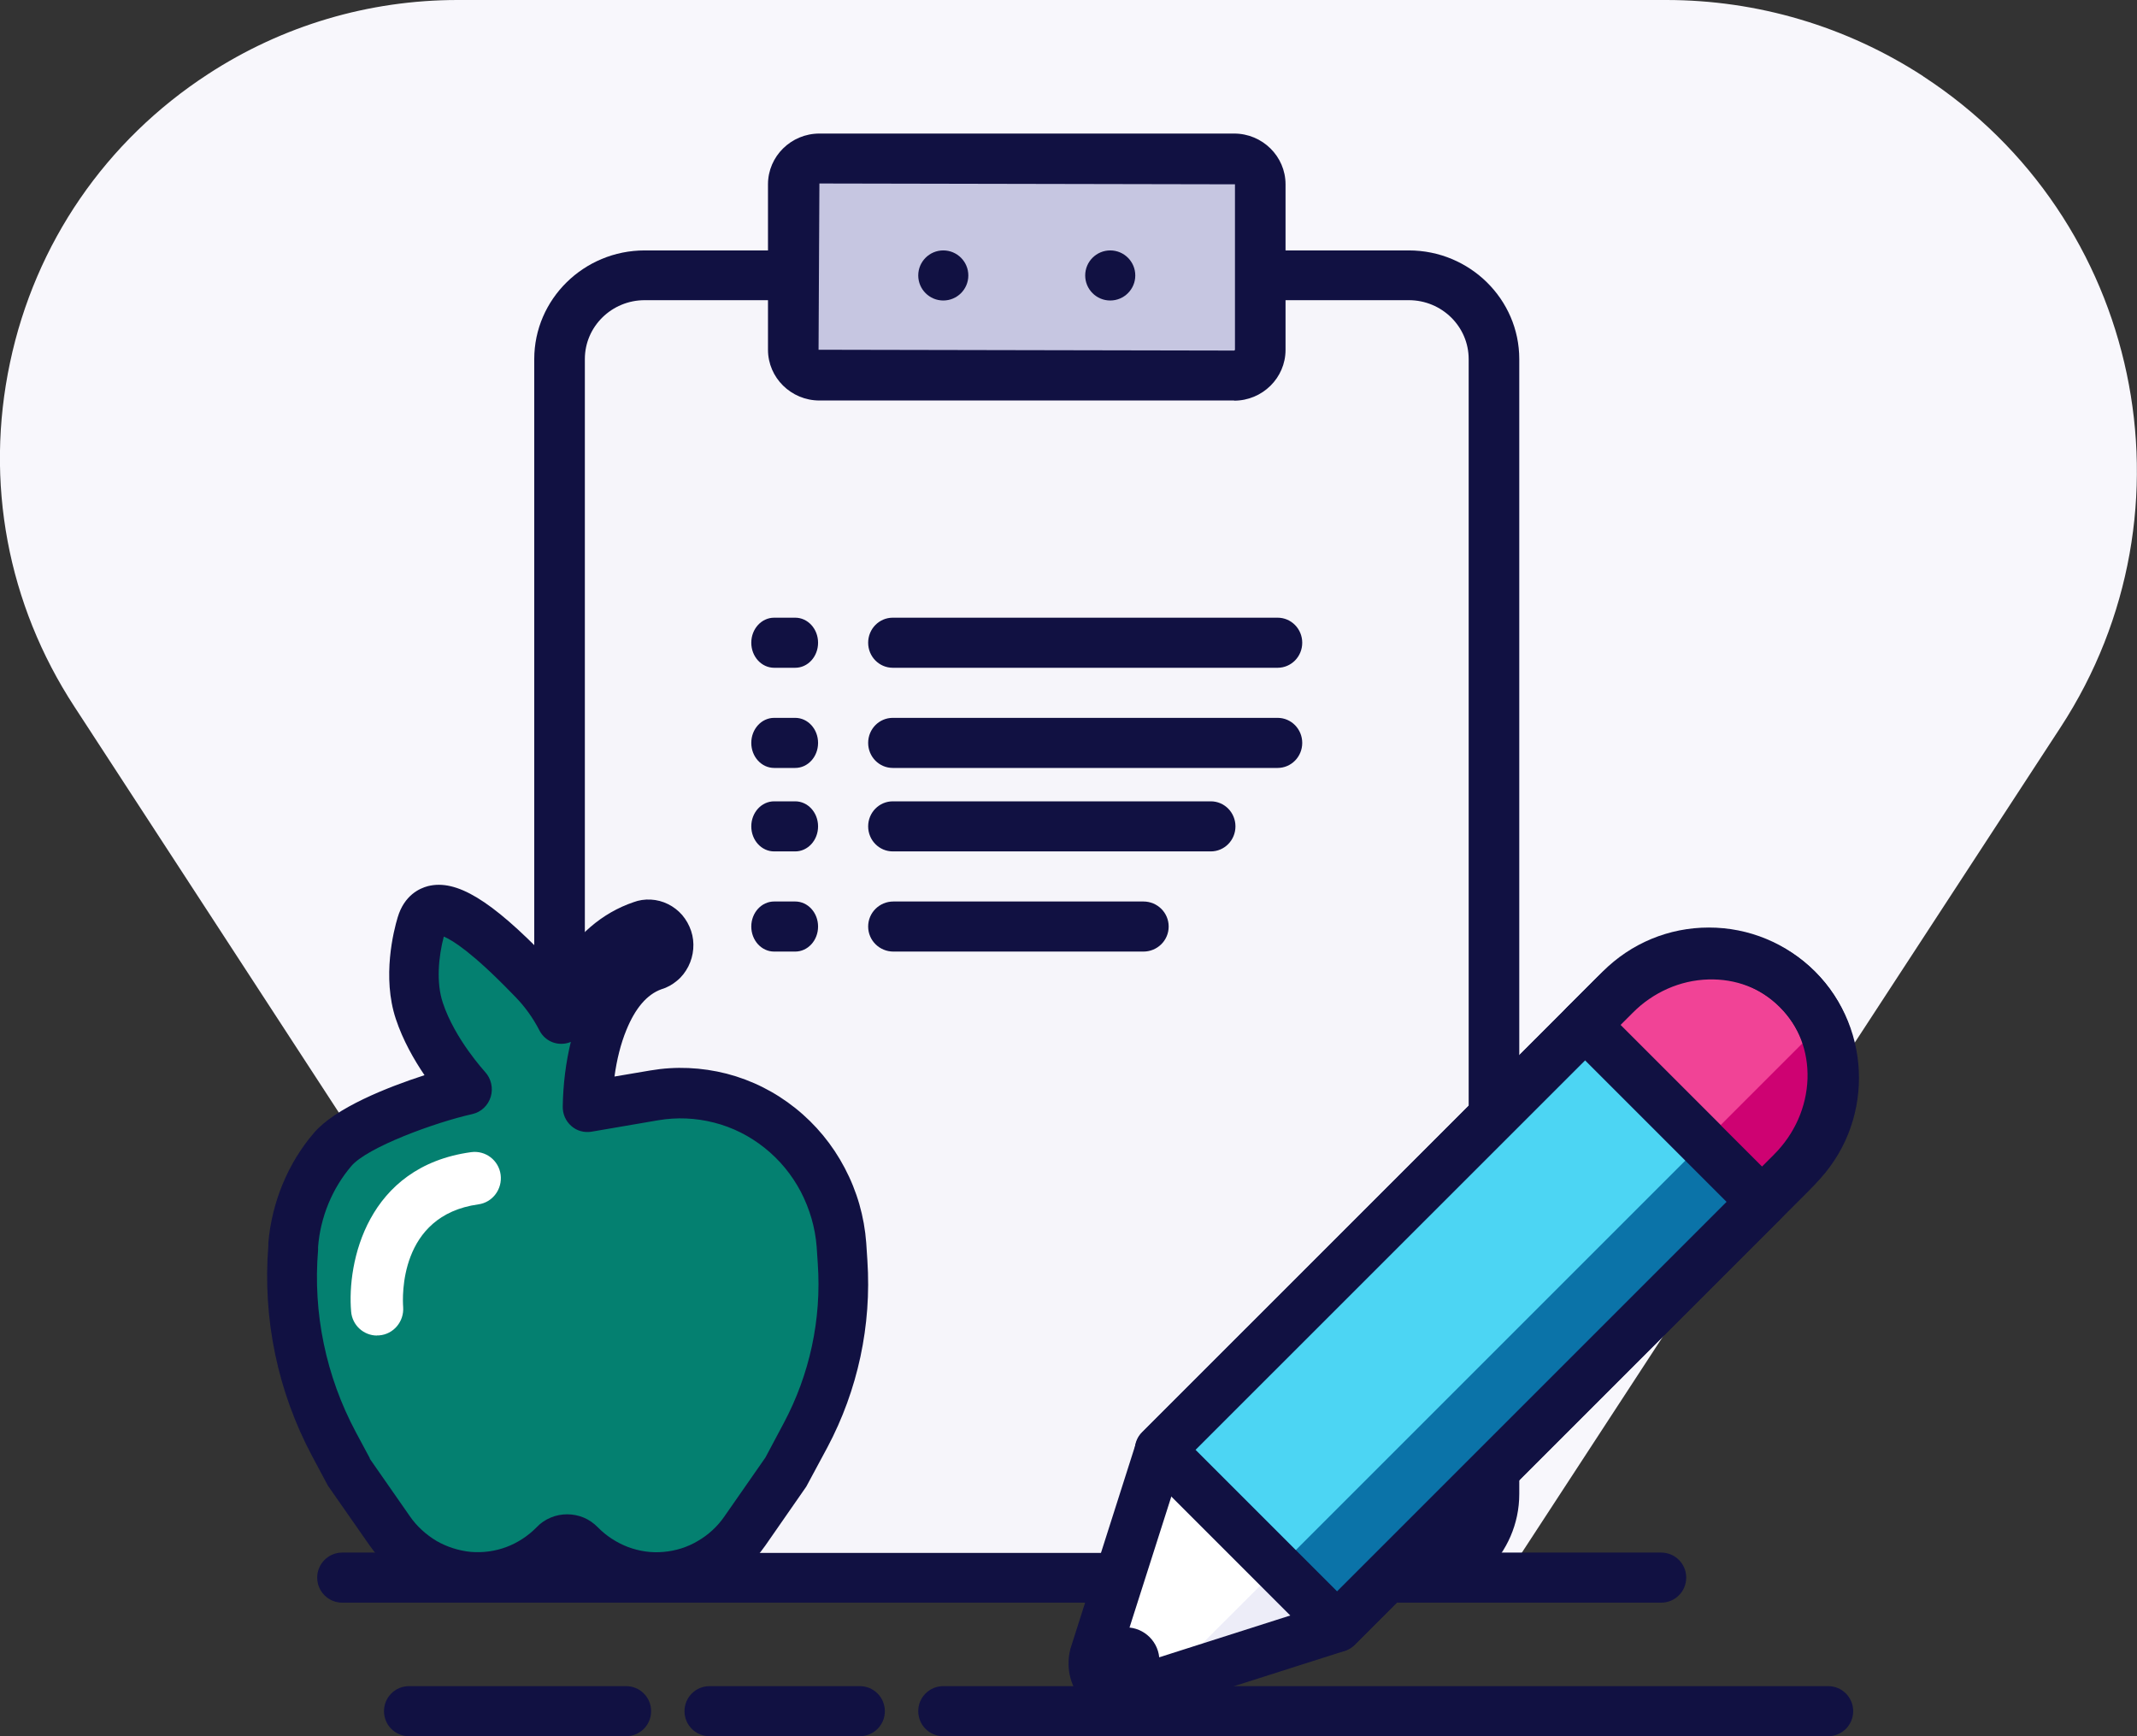
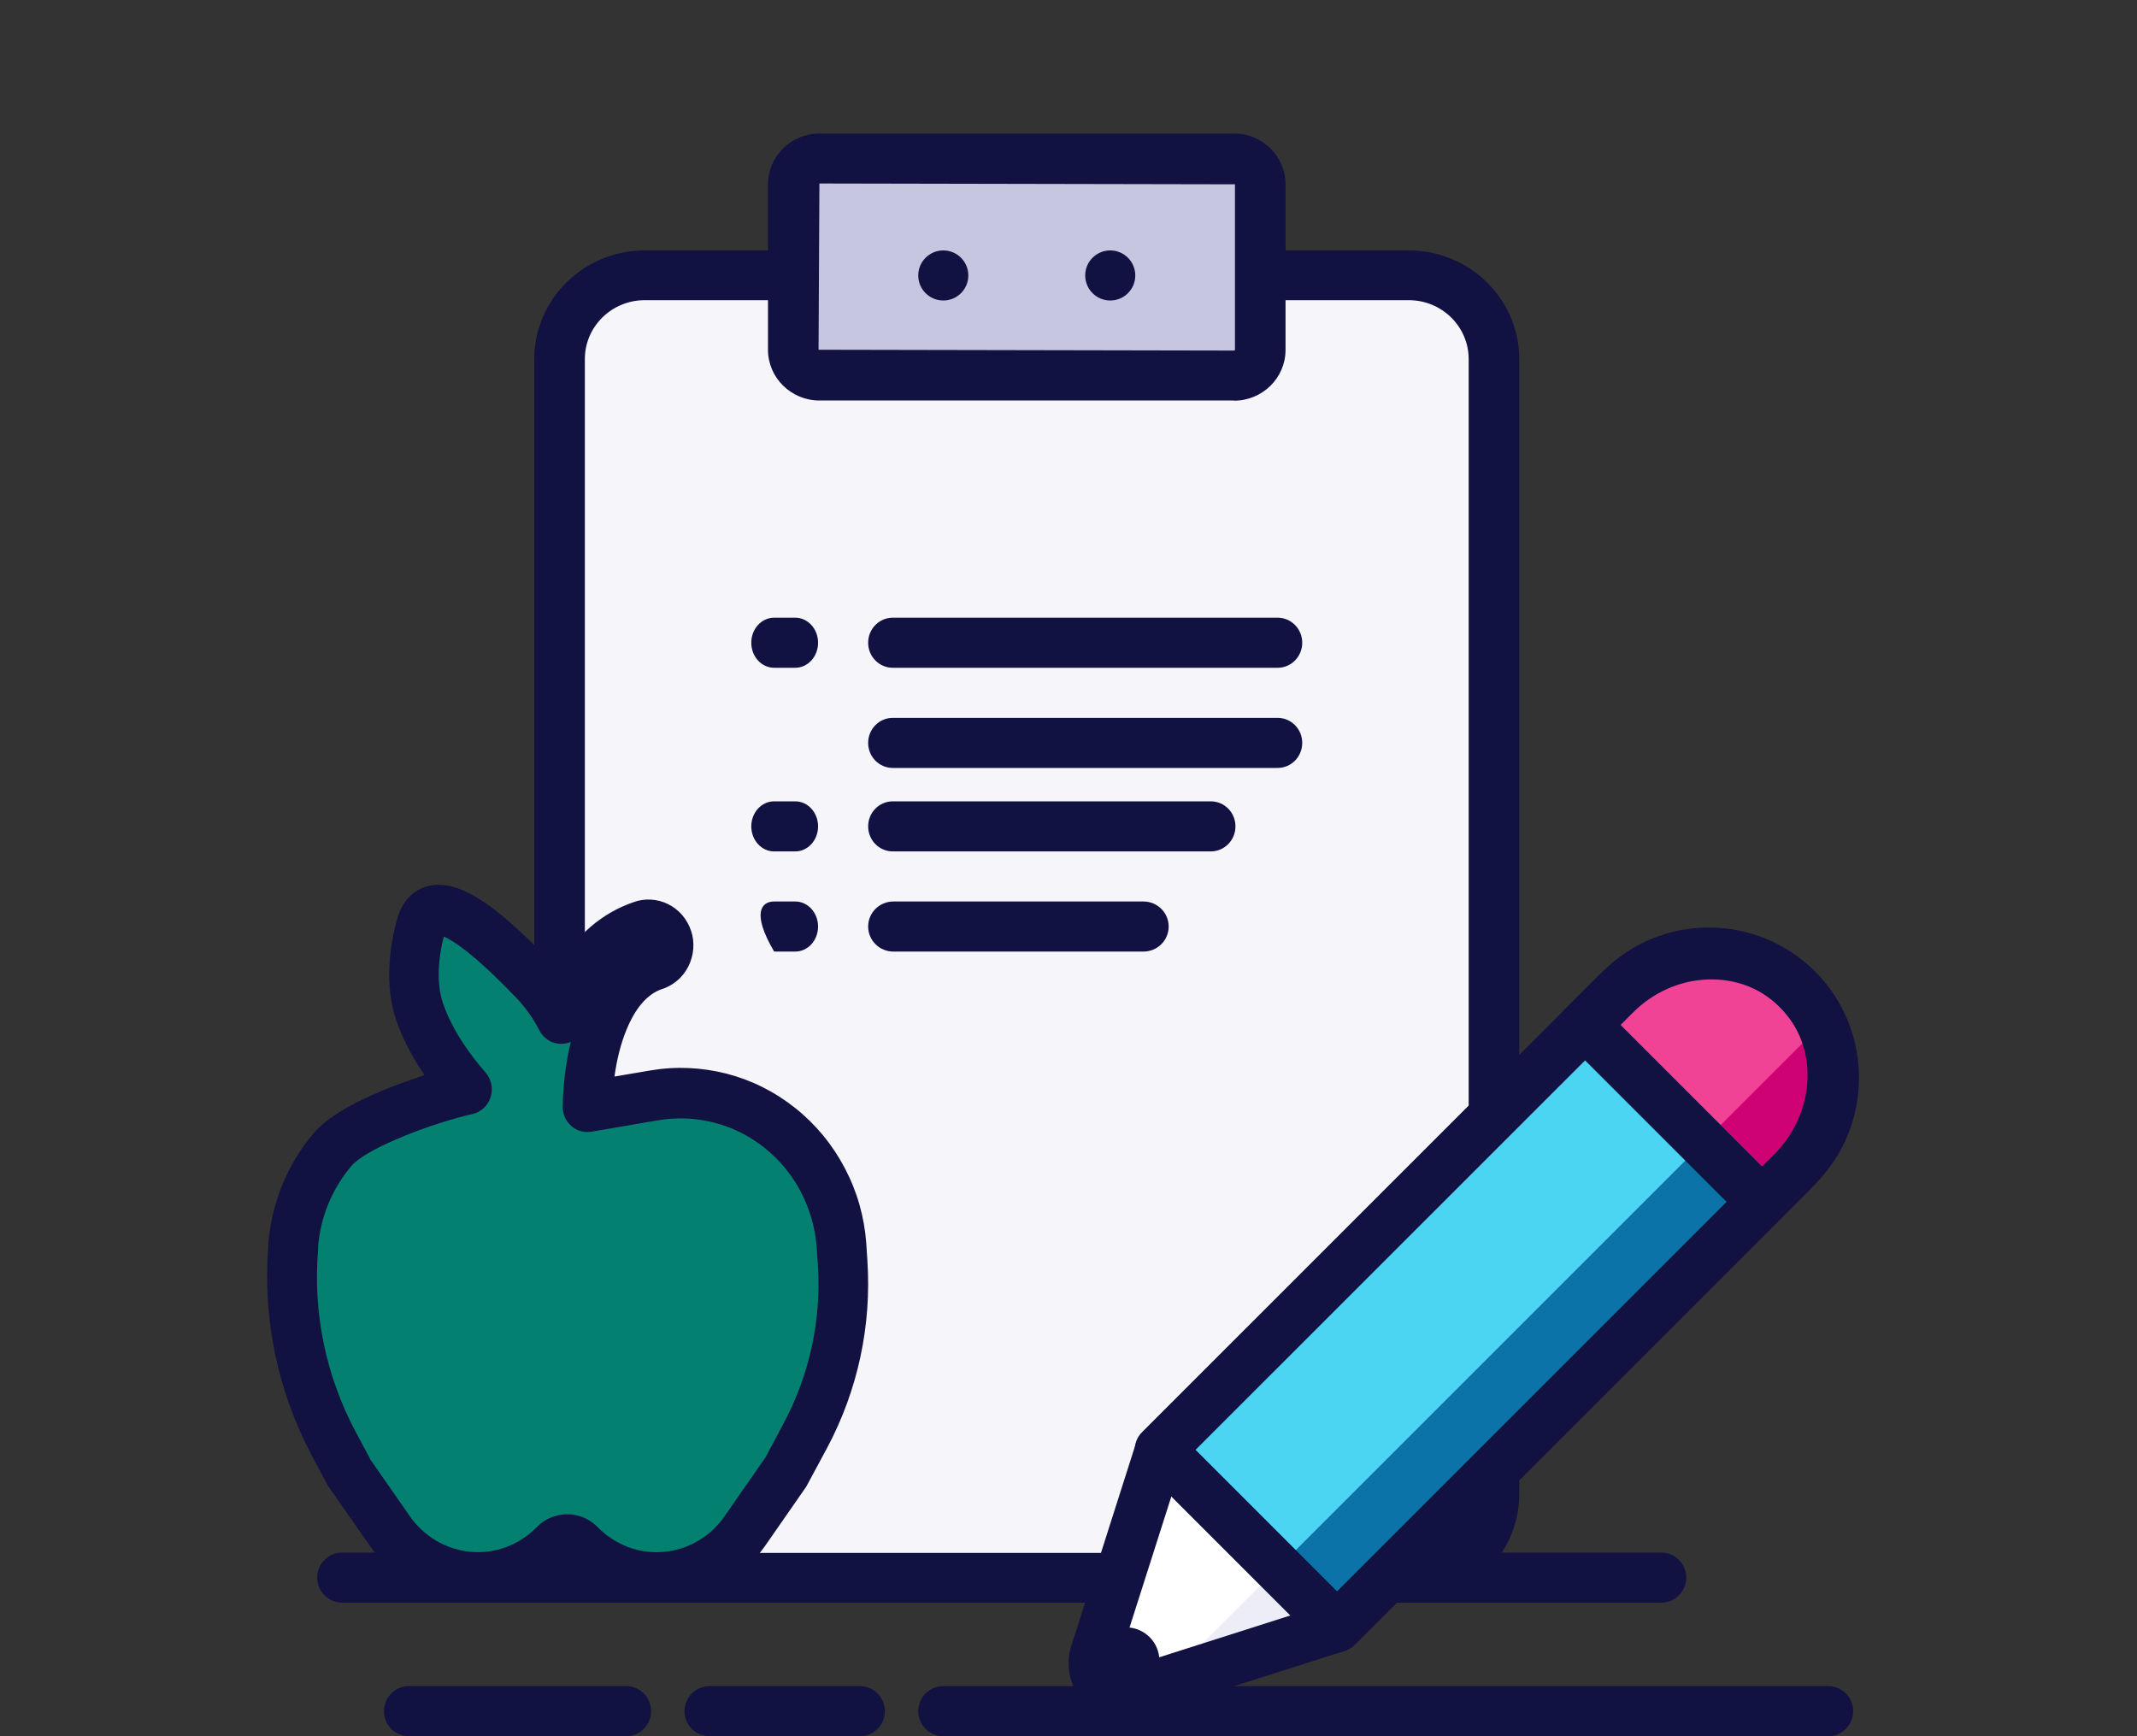
<svg xmlns="http://www.w3.org/2000/svg" width="128" height="104" viewBox="0 0 128 104">
  <rect x="0" y="0" width="128" height="104" fill="#333333" stroke="none" />
  <g>
-     <path d="M115.2 4.57C110.6 1.58 105.27 0 99.8 0H27.41C22.09 0 16.92 1.53 12.46 4.44C6.33 8.43 2.11 14.57 0.6 21.72C-0.92 28.88 0.45 36.19 4.45 42.32L8.28 48.2L39.42 96H89.2L123.42 43.57C131.92 30.55 128.23 13.06 115.19 4.57H115.2Z" fill="#F8F7FC" />
    <path d="M99.5 96H20.5C19.67 96 19 95.33 19 94.5C19 93.67 19.67 93 20.5 93H99.5C100.33 93 101 93.67 101 94.5C101 95.33 100.33 96 99.5 96Z" fill="#111142" />
    <path d="M109.5 104H56.5C55.67 104 55 103.33 55 102.5C55 101.67 55.67 101 56.5 101H109.5C110.33 101 111 101.67 111 102.5C111 103.33 110.33 104 109.5 104Z" fill="#111142" />
    <path d="M83.986 16H39.014C36.245 16 34 18.275 34 21.081V89.918C34 92.725 36.245 95 39.014 95H83.986C86.755 95 89 92.725 89 89.918V21.081C89 18.275 86.755 16 83.986 16Z" fill="#F6F5FA" />
    <path d="M84.383 96H38.617C34.97 96 32 93.078 32 89.491V21.509C32 17.922 34.97 15 38.617 15H84.383C88.03 15 91 17.922 91 21.509V89.491C91 93.078 88.03 96 84.383 96ZM38.617 17.981C36.637 17.981 35.031 19.561 35.031 21.509V89.491C35.031 91.439 36.637 93.019 38.617 93.019H84.383C86.363 93.019 87.969 91.439 87.969 89.491V21.509C87.969 19.561 86.363 17.981 84.383 17.981H38.617Z" fill="#111142" />
    <path d="M73.489 9H49.511C48.676 9 48 9.745 48 10.664V21.336C48 22.255 48.676 23 49.511 23H73.489C74.324 23 75 22.255 75 21.336V10.664C75 9.745 74.324 9 73.489 9Z" fill="#C6C6E1" />
    <path d="M73.92 23.99H49.08C47.383 23.99 46 22.624 46 20.95V11.04C46 9.366 47.383 8 49.08 8H73.92C75.617 8 77 9.366 77 11.04V20.959C77 22.634 75.617 24 73.92 24V23.99ZM49.08 10.991L49.029 20.95L73.92 20.999C73.92 20.999 73.971 20.979 73.971 20.95V11.04L49.08 10.991Z" fill="#111142" />
    <path d="M56.5 18C57.328 18 58 17.328 58 16.5C58 15.672 57.328 15 56.5 15C55.672 15 55 15.672 55 16.5C55 17.328 55.672 18 56.5 18Z" fill="#111142" />
    <path d="M66.5 18C67.328 18 68 17.328 68 16.5C68 15.672 67.328 15 66.5 15C65.672 15 65 15.672 65 16.5C65 17.328 65.672 18 66.5 18Z" fill="#111142" />
    <path d="M76.525 40H53.475C52.659 40 52 39.33 52 38.5C52 37.67 52.659 37 53.475 37H76.525C77.341 37 78 37.67 78 38.5C78 39.33 77.341 40 76.525 40Z" fill="#111142" />
    <path d="M76.525 46H53.475C52.659 46 52 45.33 52 44.5C52 43.67 52.659 43 53.475 43H76.525C77.341 43 78 43.67 78 44.5C78 45.33 77.341 46 76.525 46Z" fill="#111142" />
    <path d="M72.522 51H53.478C52.66 51 52 50.33 52 49.5C52 48.67 52.66 48 53.478 48H72.522C73.34 48 74 48.67 74 49.5C74 50.33 73.34 51 72.522 51Z" fill="#111142" />
    <path d="M47.63 40H46.37C45.612 40 45 39.33 45 38.5C45 37.67 45.612 37 46.37 37H47.63C48.388 37 49 37.67 49 38.5C49 39.33 48.388 40 47.63 40Z" fill="#111142" />
-     <path d="M47.63 46H46.37C45.612 46 45 45.33 45 44.5C45 43.67 45.612 43 46.37 43H47.63C48.388 43 49 43.67 49 44.5C49 45.33 48.388 46 47.63 46Z" fill="#111142" />
    <path d="M47.63 51H46.37C45.612 51 45 50.33 45 49.5C45 48.67 45.612 48 46.37 48H47.63C48.388 48 49 48.67 49 49.5C49 50.33 48.388 51 47.63 51Z" fill="#111142" />
    <path d="M68.486 57H53.514C52.676 57 52 56.33 52 55.5C52 54.67 52.676 54 53.514 54H68.486C69.324 54 70 54.67 70 55.5C70 56.33 69.324 57 68.486 57Z" fill="#111142" />
-     <path d="M47.63 57H46.37C45.612 57 45 56.33 45 55.5C45 54.67 45.612 54 46.37 54H47.63C48.388 54 49 54.67 49 55.5C49 56.33 48.388 57 47.63 57Z" fill="#111142" />
+     <path d="M47.63 57H46.37C45 54.67 45.612 54 46.37 54H47.63C48.388 54 49 54.67 49 55.5C49 56.33 48.388 57 47.63 57Z" fill="#111142" />
    <path d="M39.371 58.288C39.534 58.238 39.676 58.157 39.808 58.056C39.94 57.956 40.042 57.825 40.113 57.673C40.194 57.522 40.235 57.371 40.245 57.2C40.255 57.038 40.245 56.867 40.184 56.716C40.133 56.555 40.052 56.414 39.94 56.293C39.828 56.172 39.696 56.071 39.544 56C39.392 55.93 39.229 55.889 39.066 55.879C38.904 55.879 38.731 55.9 38.578 55.95C36.251 56.726 34.798 58.621 33.934 60.667C33.822 60.939 33.71 61.221 33.619 61.504C33.151 60.627 32.562 59.82 31.851 59.125C30.895 58.177 25.885 52.956 24.98 55.879C24.635 57.008 24.228 59.185 24.858 61.05C25.733 63.6 27.806 65.757 27.806 65.757C25.712 66.211 20.915 67.753 19.503 69.355C18.1 70.958 17.247 72.964 17.074 75.08V75.262C16.728 79.334 17.602 83.416 19.574 86.994L20.499 88.677L23.039 92.215C23.598 93.001 24.33 93.656 25.174 94.13C26.017 94.604 26.952 94.896 27.918 94.977C28.883 95.058 29.859 94.927 30.763 94.594C31.678 94.261 32.501 93.737 33.182 93.052C33.284 92.951 33.416 92.86 33.548 92.81C33.69 92.749 33.832 92.719 33.985 92.719C34.137 92.719 34.279 92.749 34.422 92.81C34.564 92.87 34.686 92.951 34.788 93.052C35.469 93.737 36.302 94.261 37.206 94.594C38.121 94.927 39.087 95.058 40.052 94.977C41.017 94.896 41.953 94.614 42.796 94.13C43.639 93.656 44.371 93.001 44.93 92.215L47.42 88.748L47.501 88.617L48.67 86.48C50.408 83.305 51.201 79.707 50.957 76.109L50.886 75.07C50.774 73.71 50.377 72.379 49.727 71.17C49.077 69.96 48.172 68.902 47.095 68.065C46.008 67.219 44.757 66.614 43.426 66.281C42.095 65.949 40.703 65.888 39.341 66.11L35.225 66.795C35.245 65.112 35.55 63.217 36.221 61.625C36.922 59.951 37.948 58.772 39.351 58.309" fill="#048070" />
    <path d="M28.615 95.992C28.398 95.992 28.181 95.992 27.963 95.962C26.819 95.861 25.684 95.508 24.687 94.924C23.69 94.34 22.812 93.533 22.141 92.576L19.674 89.04C19.674 89.04 19.605 88.939 19.585 88.888L18.687 87.206C16.634 83.347 15.726 79.004 16.072 74.631V74.45C16.279 72.032 17.236 69.684 18.805 67.86C20.088 66.359 23.187 65.13 25.427 64.404C24.805 63.487 24.134 62.319 23.71 61.039C22.871 58.52 23.582 55.739 23.819 54.953C24.213 53.623 25.131 53.21 25.634 53.079C27.332 52.656 29.404 53.905 32.799 57.422L32.947 57.573C33.085 57.714 33.214 57.855 33.342 57.996C34.487 56.041 36.056 54.681 37.961 54.036C38.257 53.925 38.612 53.865 38.977 53.885C39.342 53.905 39.688 53.996 40.013 54.157C40.339 54.319 40.625 54.54 40.862 54.812C41.099 55.094 41.276 55.407 41.395 55.759C41.513 56.112 41.553 56.475 41.523 56.847C41.493 57.21 41.395 57.563 41.227 57.895C41.059 58.218 40.842 58.51 40.556 58.742C40.28 58.974 39.964 59.155 39.618 59.256C38.75 59.568 38.049 60.394 37.516 61.704C37.181 62.52 36.944 63.467 36.806 64.485L38.947 64.122C40.477 63.86 42.017 63.931 43.526 64.314C45.036 64.707 46.418 65.402 47.642 66.379C48.865 67.356 49.862 68.566 50.593 69.956C51.333 71.357 51.767 72.868 51.885 74.45L51.954 75.508C52.211 79.397 51.382 83.266 49.556 86.702L48.293 89.05L45.836 92.586C45.165 93.543 44.286 94.36 43.29 94.934C42.293 95.518 41.158 95.871 40.013 95.972C38.859 96.073 37.694 95.901 36.608 95.498C35.641 95.135 34.743 94.581 33.983 93.876C33.224 94.581 32.325 95.145 31.368 95.498C30.49 95.831 29.552 95.992 28.615 95.992ZM22.141 87.367L24.549 90.823C24.963 91.428 25.526 91.931 26.148 92.304C26.779 92.667 27.49 92.889 28.2 92.959C28.921 93.019 29.661 92.919 30.332 92.667C31.003 92.415 31.635 92.002 32.148 91.478C32.385 91.226 32.671 91.035 32.987 90.904C33.608 90.642 34.329 90.642 34.96 90.904C35.276 91.035 35.562 91.236 35.799 91.478C36.312 92.002 36.934 92.405 37.615 92.667C38.296 92.919 39.026 93.03 39.747 92.959C40.467 92.899 41.178 92.677 41.799 92.304C42.431 91.941 42.984 91.428 43.398 90.823L45.846 87.307L46.941 85.251C48.5 82.329 49.211 79.024 48.984 75.709L48.915 74.671C48.826 73.533 48.5 72.415 47.967 71.387C47.425 70.359 46.694 69.472 45.796 68.757C44.898 68.042 43.882 67.528 42.776 67.246C41.671 66.964 40.546 66.913 39.421 67.105L35.424 67.79C34.99 67.86 34.546 67.739 34.22 67.447C33.885 67.155 33.697 66.732 33.707 66.278C33.727 64.948 33.895 63.618 34.191 62.409C34.053 62.47 33.895 62.51 33.737 62.52C33.145 62.571 32.582 62.258 32.306 61.714C31.921 60.968 31.437 60.293 30.855 59.699L30.697 59.538C28.289 57.049 27.095 56.313 26.582 56.102C26.266 57.301 26.118 58.853 26.523 60.062C27.243 62.248 29.039 64.183 29.049 64.203C29.414 64.596 29.552 65.17 29.395 65.694C29.237 66.218 28.822 66.611 28.299 66.732C26.039 67.236 21.993 68.727 21.046 69.845C19.901 71.185 19.19 72.908 19.052 74.692V74.873C18.736 78.662 19.526 82.43 21.302 85.765L22.161 87.367H22.141Z" fill="#111142" />
-     <path d="M22.584 80C21.781 80 21.093 79.379 21.031 78.557C20.78 75.629 21.969 69.868 28.224 69.014C29.079 68.898 29.871 69.499 29.986 70.362C30.101 71.226 29.506 72.027 28.651 72.142C23.877 72.806 24.106 77.736 24.148 78.294C24.21 79.157 23.574 79.926 22.709 79.99C22.667 79.99 22.626 79.99 22.584 79.99V80Z" fill="white" />
    <path d="M51.5 104H42.5C41.67 104 41 103.33 41 102.5C41 101.67 41.67 101 42.5 101H51.5C52.33 101 53 101.67 53 102.5C53 103.33 52.33 104 51.5 104Z" fill="#111142" />
    <path d="M37.5 104H24.5C23.67 104 23 103.33 23 102.5C23 101.67 23.67 101 24.5 101H37.5C38.33 101 39 101.67 39 102.5C39 103.33 38.33 104 37.5 104Z" fill="#111142" />
    <path d="M80.085 97.45L67.755 101.38C66.395 101.69 65.235 100.54 65.545 99.17L69.475 86.84L96.705 59.62C99.825 56.5 104.735 56.34 107.665 59.27C110.595 62.2 110.435 67.11 107.315 70.23L80.095 97.45H80.085Z" fill="white" />
    <path d="M107.664 59.273C110.591 62.201 110.591 66.953 107.664 69.88L105.543 72.001L94.936 61.395L97.057 59.273C99.985 56.346 104.736 56.346 107.664 59.273Z" fill="#F14396" />
    <path d="M105.545 73.49C105.165 73.49 104.775 73.34 104.485 73.05L93.875 62.44C93.285 61.85 93.285 60.9 93.875 60.32L95.995 58.2C97.695 56.5 99.955 55.56 102.355 55.56C104.755 55.56 107.015 56.5 108.715 58.2C112.225 61.71 112.225 67.42 108.715 70.93L106.595 73.05C106.305 73.34 105.915 73.49 105.535 73.49H105.545ZM97.055 61.39L105.545 69.88L106.605 68.82C108.945 66.48 108.945 62.67 106.605 60.33C104.265 57.99 100.455 57.99 98.115 60.33L97.055 61.39Z" fill="#111142" />
    <path d="M94.936 61.382L69.48 86.838L80.086 97.445L105.542 71.989L94.936 61.382Z" fill="#4CD5F3" />
    <path d="M67.445 101.48C68.55 101.48 69.445 100.585 69.445 99.48C69.445 98.375 68.55 97.48 67.445 97.48C66.341 97.48 65.445 98.375 65.445 99.48C65.445 100.585 66.341 101.48 67.445 101.48Z" fill="#111142" />
    <path d="M76.905 93.56L77.295 95.13C77.925 97.67 82.135 95.4 80.285 97.25L80.085 97.45L69.475 100.99L76.895 93.57L76.905 93.56Z" fill="#EDEDF8" />
    <path d="M102.365 68.11L102.755 69.68C103.385 72.22 106.885 70.66 105.035 72.51L80.085 97.46L76.545 93.92L102.355 68.11H102.365Z" fill="#0B73A8" />
    <path d="M109.435 61.03L109.825 62.6C110.455 65.14 109.715 67.82 107.865 69.67L105.545 71.99L102.005 68.45L109.425 61.03H109.435Z" fill="#CE0272" />
    <path d="M80.085 98.95C79.685 98.95 79.305 98.79 79.025 98.51L68.415 87.9C67.825 87.31 67.825 86.36 68.415 85.78L93.875 60.33C94.465 59.74 95.415 59.74 95.995 60.33L106.605 70.94C107.195 71.53 107.195 72.48 106.605 73.06L81.145 98.52C80.865 98.8 80.485 98.96 80.085 98.96V98.95ZM71.605 86.84L80.095 95.33L103.425 72L94.935 63.51L71.605 86.84Z" fill="#111142" />
    <path d="M67.305 102.94C66.425 102.94 65.585 102.6 64.965 101.98C64.155 101.17 63.825 100 64.095 98.85C64.095 98.81 64.115 98.77 64.125 98.73L68.055 86.4C68.125 86.17 68.255 85.96 68.425 85.8L95.645 58.56C99.345 54.86 105.215 54.7 108.725 58.21C110.435 59.92 111.335 62.24 111.255 64.73C111.175 67.18 110.155 69.51 108.365 71.3L81.145 98.52C80.975 98.69 80.765 98.82 80.545 98.89L68.215 102.82C68.215 102.82 68.135 102.84 68.095 102.85C67.835 102.91 67.565 102.94 67.305 102.94ZM67.005 99.56C66.985 99.71 67.035 99.8 67.085 99.85C67.135 99.9 67.225 99.95 67.375 99.93L79.285 96.13L106.255 69.16C107.495 67.92 108.205 66.31 108.265 64.62C108.315 62.97 107.735 61.44 106.615 60.32C105.495 59.2 103.965 58.62 102.315 58.67C100.625 58.72 99.015 59.44 97.775 60.68L70.795 87.65L66.995 99.56H67.005Z" fill="#111142" />
  </g>
  <defs>
    <rect width="128" height="104" fill="white" />
  </defs>
</svg>